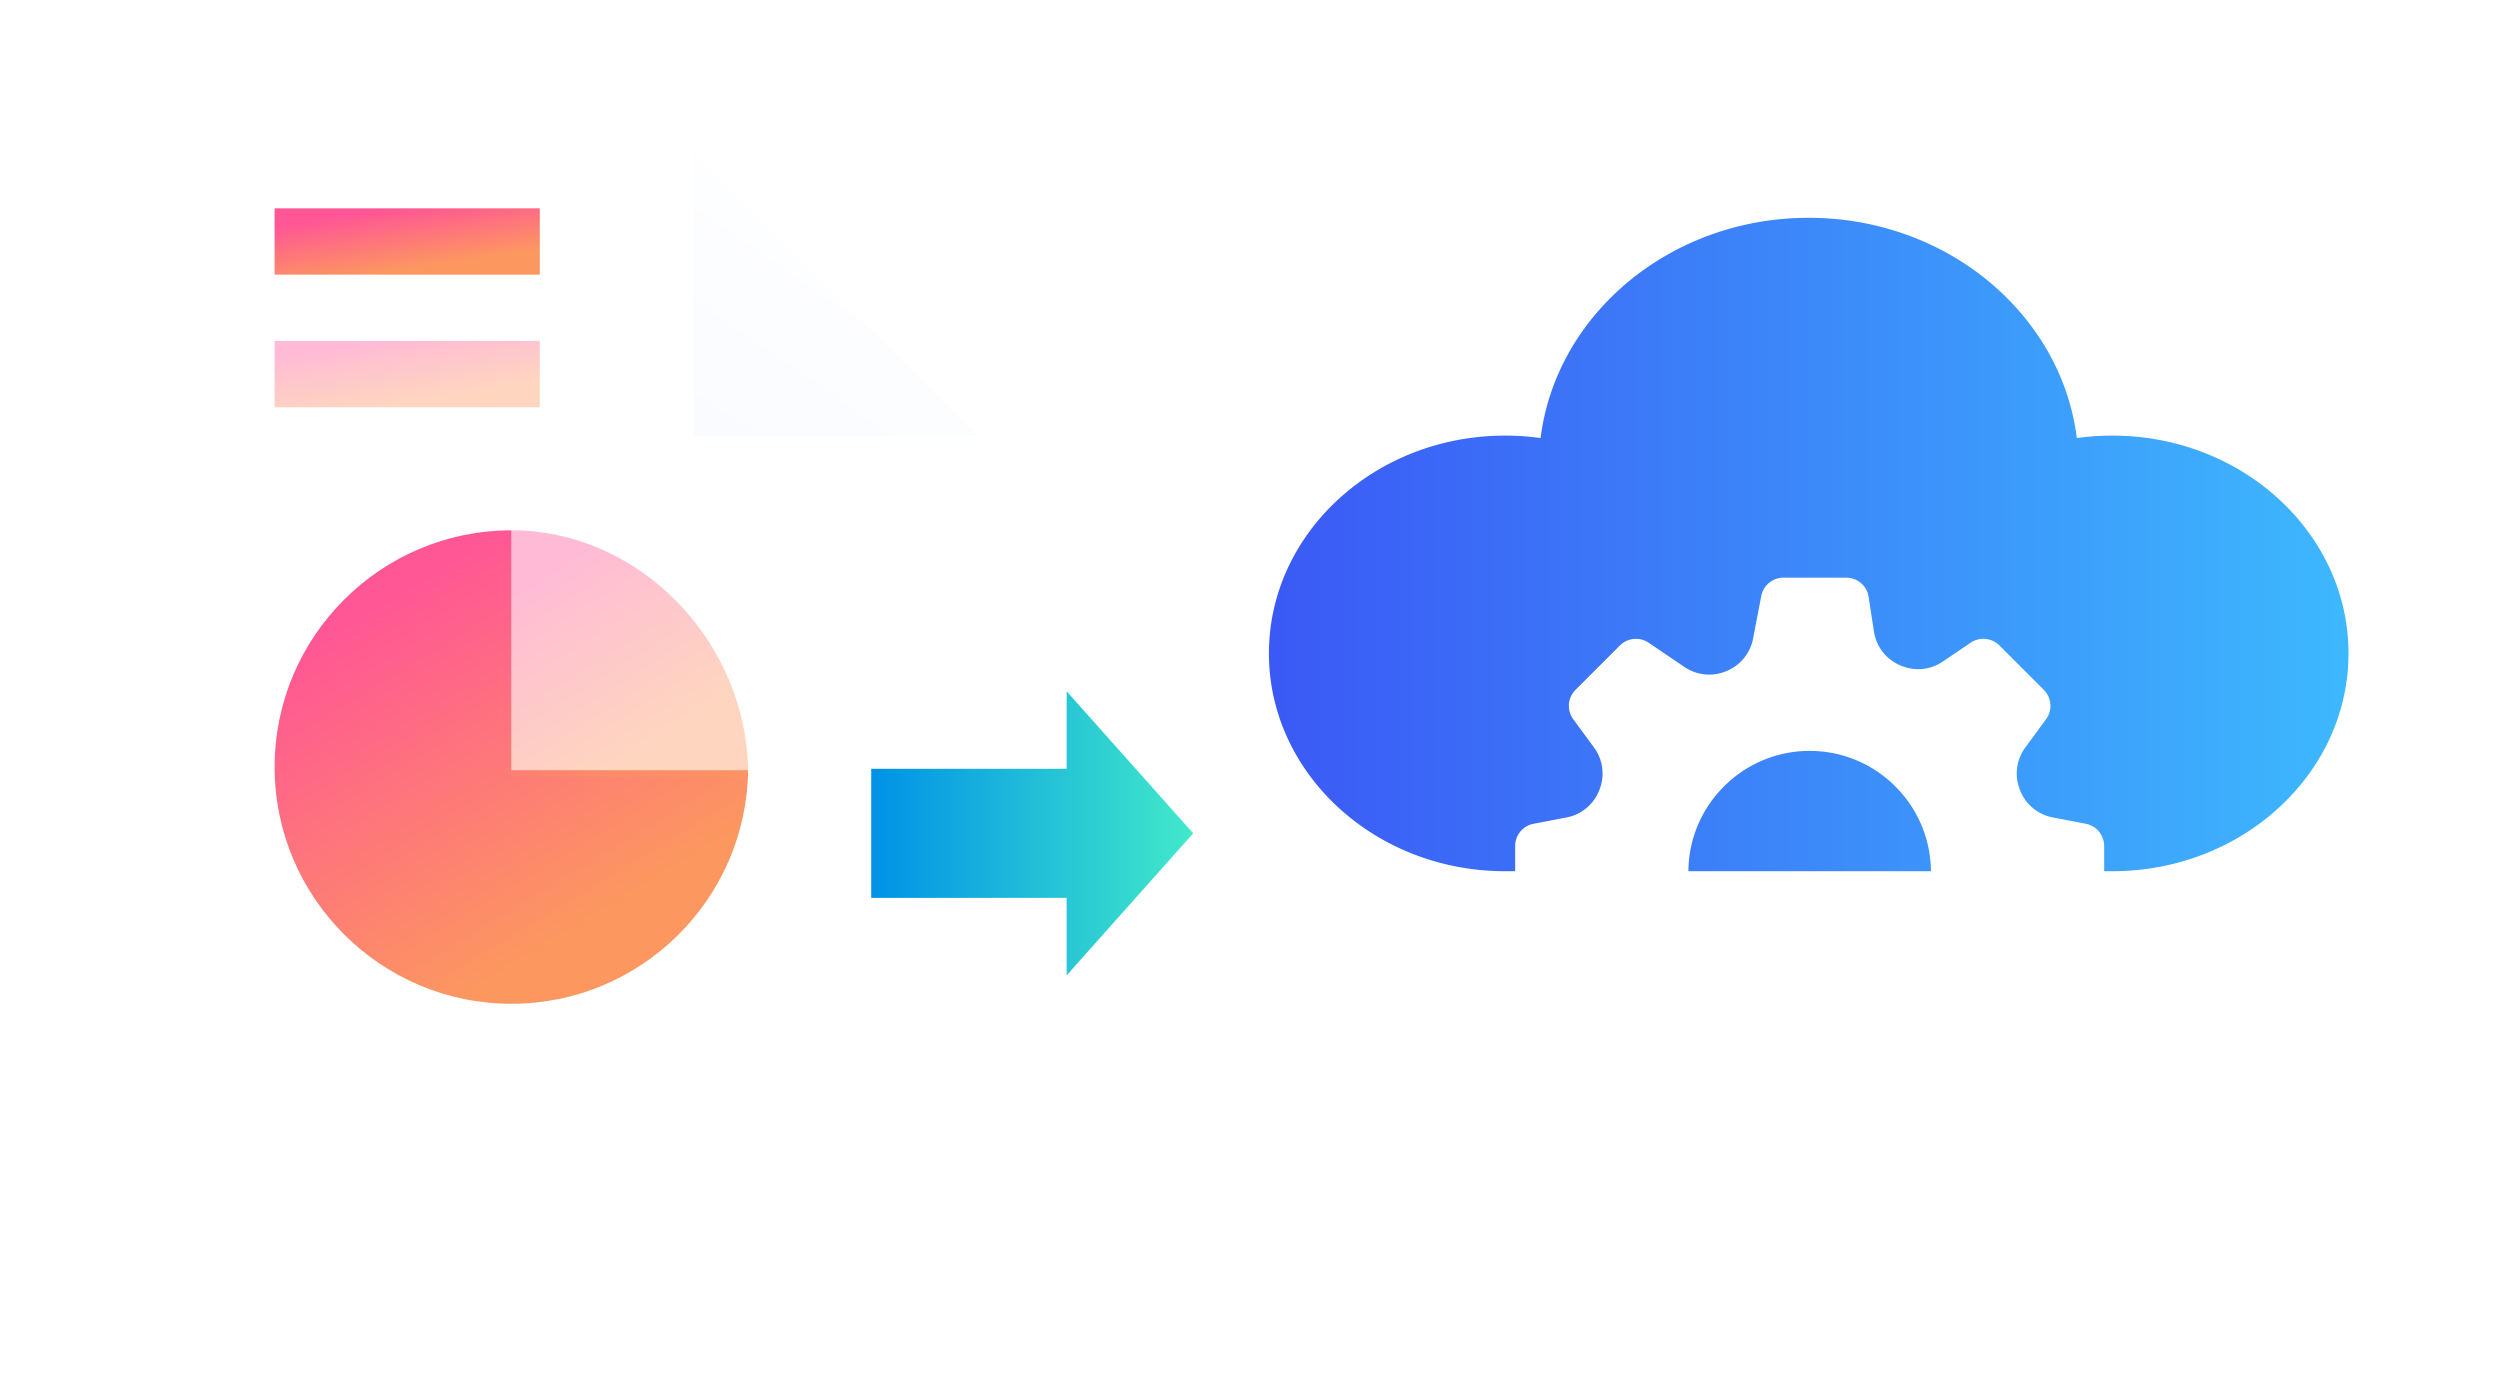
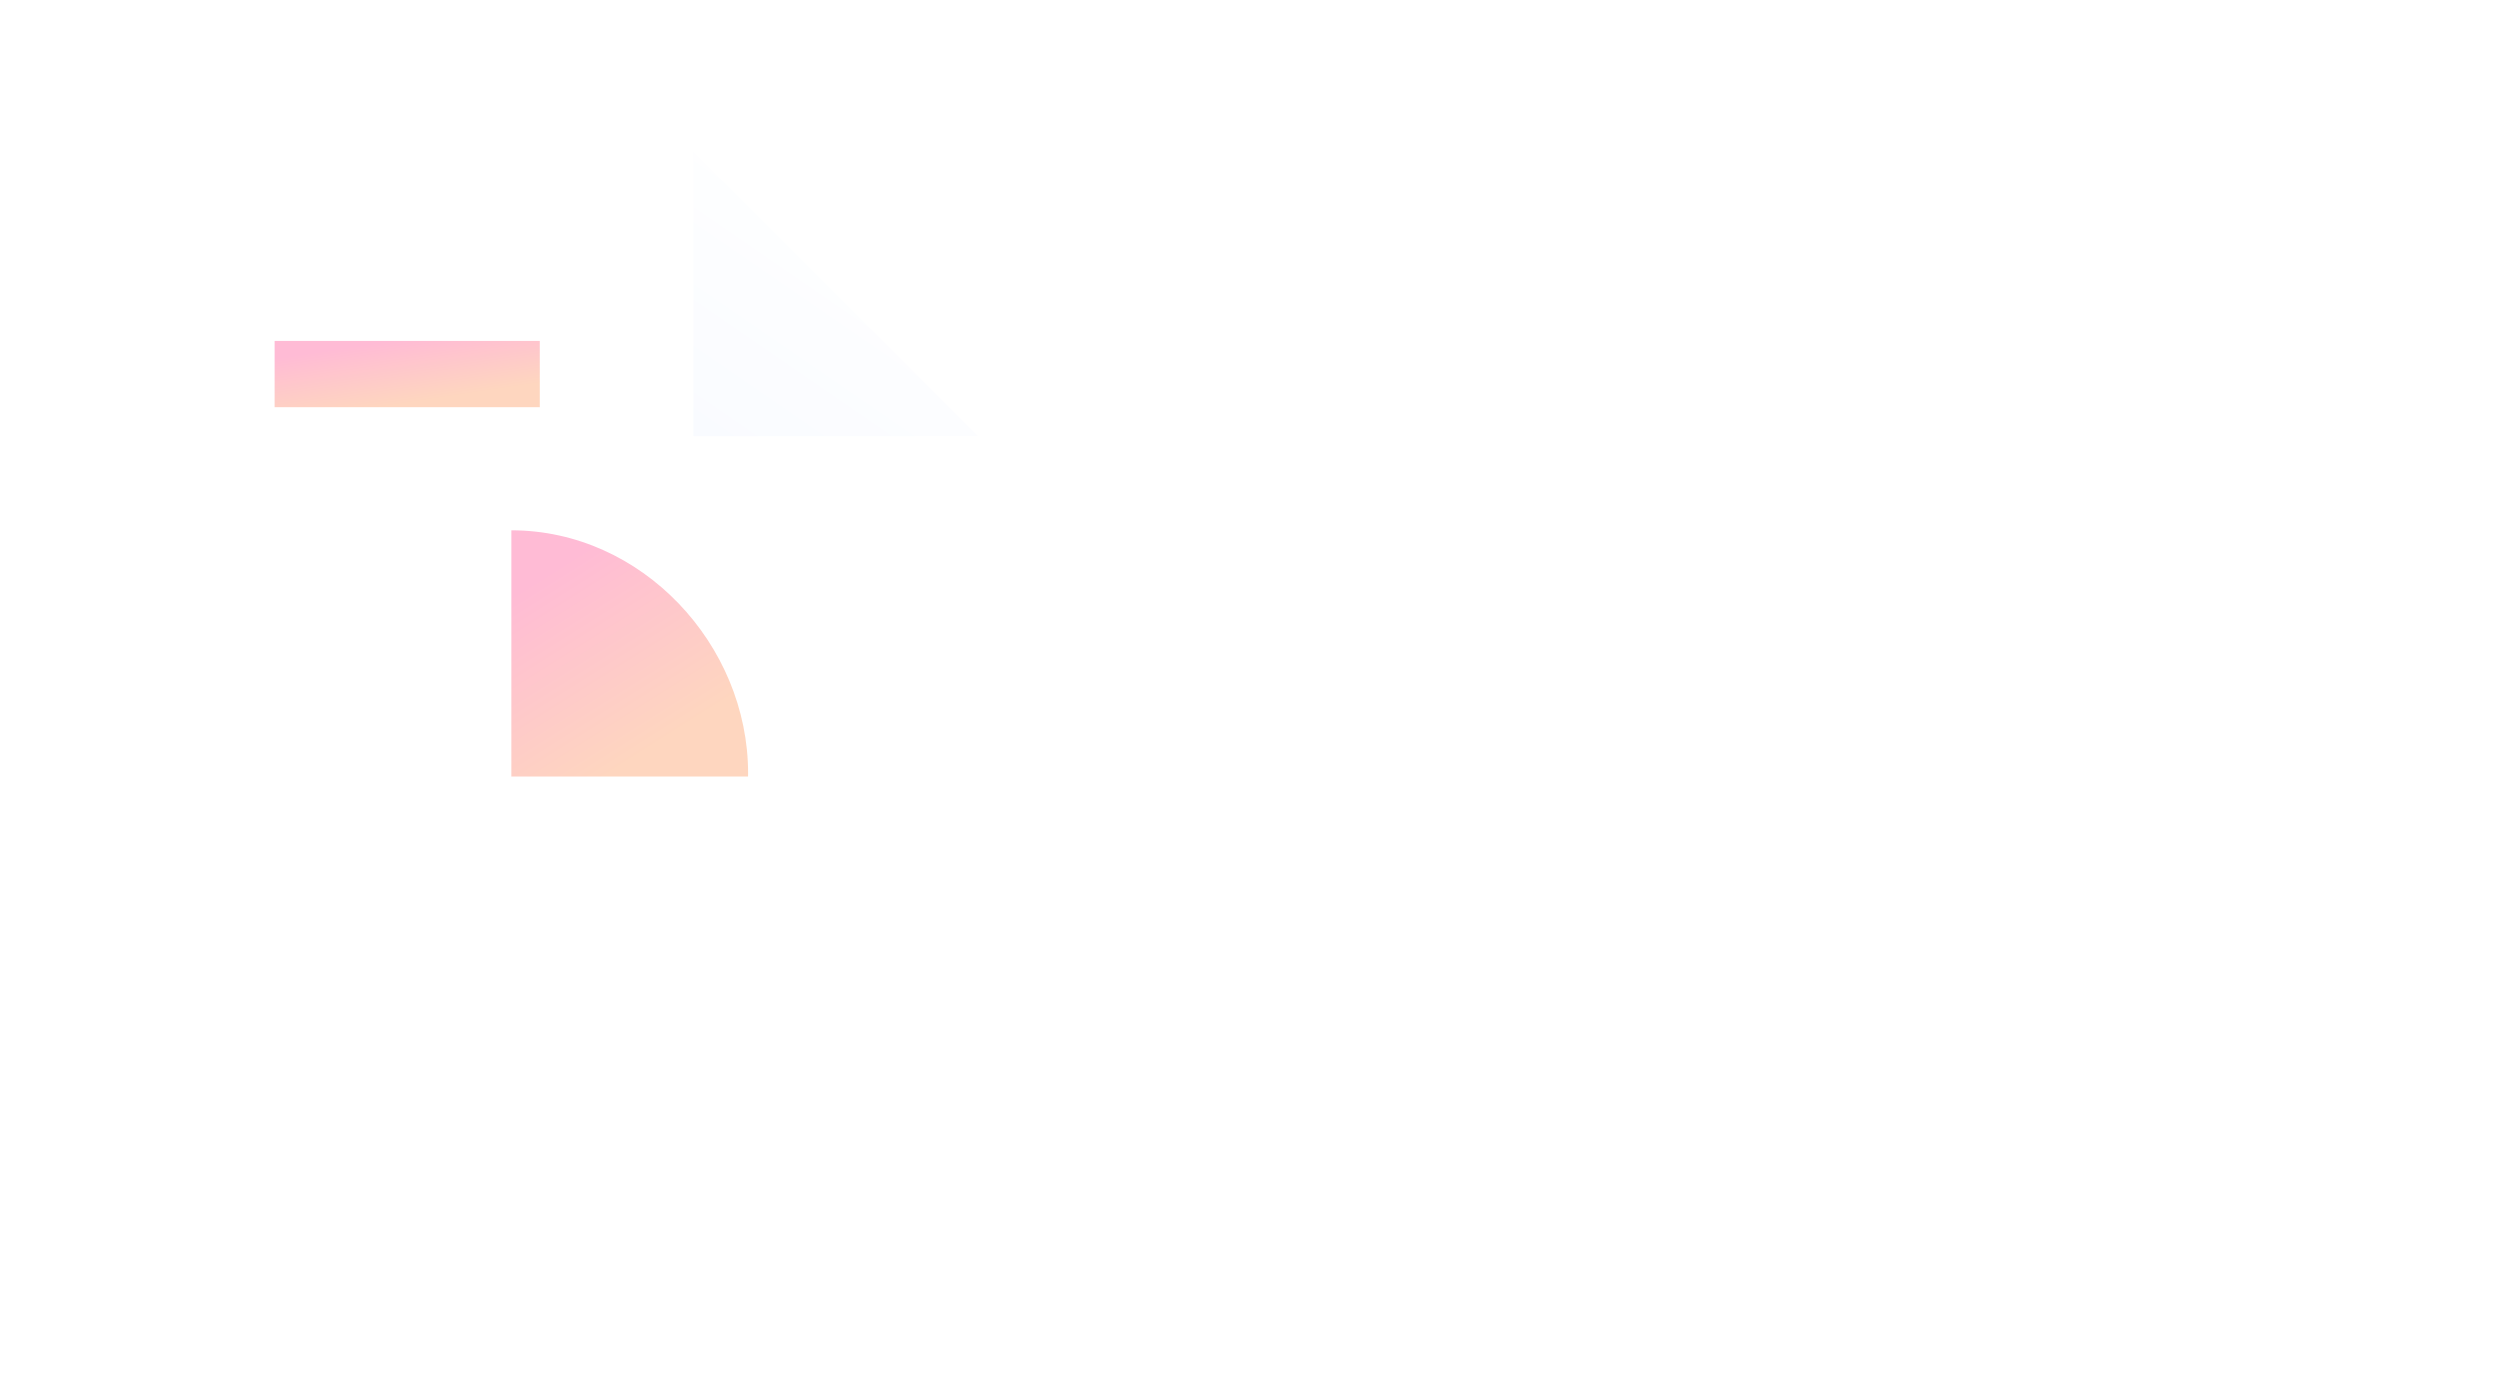
<svg xmlns="http://www.w3.org/2000/svg" width="264" height="146" viewBox="0 0 264 146" fill="none">
  <g filter="url(#filter0_d)">
-     <path d="M248 63c0 12.683-11.186 23-24.937 23h-64.125C145.186 86 134 75.683 134 63s11.186-23 24.938-23c1.262 0 2.516.086 3.749.259C164.321 27.184 176.394 17 191 17c14.606 0 26.679 10.184 28.313 23.259a27.076 27.076 0 013.75-.259C236.814 40 248 50.317 248 63z" fill="url(#paint0_linear)" />
-   </g>
+     </g>
  <g filter="url(#filter1_d)">
-     <path fill-rule="evenodd" clip-rule="evenodd" d="M216.803 80.325l3.455.663a2.396 2.396 0 011.942 2.349v6.627c0 1.18-.861 2.184-2.026 2.363l-3.624.558c-1.634.25-2.95 1.263-3.608 2.775a4.636 4.636 0 00.419 4.533l1.971 2.912a2.393 2.393 0 01-.29 3.033l-4.684 4.687c-.832.837-2.15.94-3.107.239l-2.079-1.526a4.68 4.68 0 00-4.596-.555 4.677 4.677 0 00-2.854 3.641l-.392 2.548a2.393 2.393 0 01-2.364 2.028h-6.627a2.392 2.392 0 01-2.349-1.938l-.663-3.454a4.626 4.626 0 00-2.909-3.498 4.627 4.627 0 00-4.509.586l-2.957 2.17a2.399 2.399 0 01-3.108-.239l-4.684-4.686a2.393 2.393 0 01-.289-3.034l1.971-2.911a4.637 4.637 0 00.419-4.534 4.635 4.635 0 00-3.608-2.775l-3.624-.557A2.392 2.392 0 01160 89.966V83.34c0-1.148.816-2.134 1.94-2.349l3.455-.663a4.628 4.628 0 003.497-2.909 4.622 4.622 0 00-.586-4.51l-2.17-2.956a2.39 2.39 0 01.24-3.108l4.686-4.684a2.4 2.4 0 013.034-.29l3.76 2.546c1.338.904 2.955 1.077 4.45.452a4.64 4.64 0 002.825-3.464l.857-4.461A2.393 2.393 0 01188.337 55h6.627c1.179 0 2.184.861 2.361 2.026l.557 3.625c.252 1.634 1.263 2.95 2.775 3.607 1.515.66 3.17.512 4.534-.418l2.911-1.972a2.4 2.4 0 013.034.29l4.686 4.684c.838.835.938 2.155.24 3.108l-2.17 2.956c-.976 1.33-1.192 2.974-.586 4.51a4.626 4.626 0 003.497 2.909zM178.294 86.1c0-7.06 5.745-12.806 12.806-12.806 7.062 0 12.806 5.745 12.806 12.806 0 7.062-5.744 12.806-12.806 12.806-7.061 0-12.806-5.745-12.806-12.806z" fill="#fff" />
-   </g>
+     </g>
  <g filter="url(#filter2_d)">
    <path d="M73.223 10H16v114h87.281V40.059L73.223 10z" fill="#fff" />
  </g>
  <g filter="url(#filter3_d)">
    <path d="M73.223 40.059h30.058L73.223 10v30.059z" fill="url(#paint1_linear)" />
  </g>
  <g filter="url(#filter4_d)">
-     <path d="M126 82l-13.362-15v8.188H92v13.624h20.638V97L126 82z" fill="url(#paint2_linear)" />
-   </g>
-   <path d="M29 22h28v7H29v-7z" fill="url(#paint3_linear)" />
-   <path d="M54.004 56C40.218 56 29 67.215 29 81s11.218 25 25.004 25C67.68 106 78.82 94.965 79 81.333H54.004V56z" fill="url(#paint4_linear)" />
+     </g>
  <path opacity=".4" d="M29 36h28v7H29v-7z" fill="url(#paint5_linear)" />
  <path opacity=".4" d="M78.992 82c.001-.11.008-.218.008-.329C79 68.067 67.785 56 54 56v26h24.992z" fill="url(#paint6_linear)" />
  <defs>
    <linearGradient id="paint0_linear" x1="248" y1="17" x2="133.999" y2="17.002" gradientUnits="userSpaceOnUse">
      <stop stop-color="#3DB8FD" />
      <stop offset="1" stop-color="#3B59F5" />
    </linearGradient>
    <linearGradient id="paint1_linear" x1="73" y1="40.129" x2="98.202" y2="3.462" gradientUnits="userSpaceOnUse">
      <stop stop-color="#F9FBFF" />
      <stop offset=".724" stop-color="#fff" />
    </linearGradient>
    <linearGradient id="paint2_linear" x1="92.533" y1="81.941" x2="125.6" y2="81.941" gradientUnits="userSpaceOnUse">
      <stop stop-color="#0093E6" />
      <stop offset="1" stop-color="#41E8CA" />
    </linearGradient>
    <linearGradient id="paint3_linear" x1="33.36" y1="23.29" x2="34.358" y2="29.869" gradientUnits="userSpaceOnUse">
      <stop stop-color="#FF5695" />
      <stop offset="1" stop-color="#FC985F" />
    </linearGradient>
    <linearGradient id="paint4_linear" x1="36.785" y1="65.211" x2="58.111" y2="100.346" gradientUnits="userSpaceOnUse">
      <stop stop-color="#FF5695" />
      <stop offset="1" stop-color="#FC985F" />
    </linearGradient>
    <linearGradient id="paint5_linear" x1="33.36" y1="37.29" x2="34.358" y2="43.869" gradientUnits="userSpaceOnUse">
      <stop stop-color="#FF5695" />
      <stop offset="1" stop-color="#FC985F" />
    </linearGradient>
    <linearGradient id="paint6_linear" x1="57.893" y1="60.79" x2="69.177" y2="78.667" gradientUnits="userSpaceOnUse">
      <stop stop-color="#FF5695" />
      <stop offset="1" stop-color="#FC985F" />
    </linearGradient>
    <filter id="filter0_d" x="118" y="7" width="146" height="101" filterUnits="userSpaceOnUse" color-interpolation-filters="sRGB">
      <feFlood flood-opacity="0" result="BackgroundImageFix" />
      <feColorMatrix in="SourceAlpha" values="0 0 0 0 0 0 0 0 0 0 0 0 0 0 0 0 0 0 127 0" />
      <feOffset dy="6" />
      <feGaussianBlur stdDeviation="8" />
      <feColorMatrix values="0 0 0 0 0.094 0 0 0 0 0.122 0 0 0 0 0.286 0 0 0 0.12 0" />
      <feBlend in2="BackgroundImageFix" result="effect1_dropShadow" />
      <feBlend in="SourceGraphic" in2="effect1_dropShadow" result="shape" />
    </filter>
    <filter id="filter1_d" x="144" y="45" width="94.2" height="94.2" filterUnits="userSpaceOnUse" color-interpolation-filters="sRGB">
      <feFlood flood-opacity="0" result="BackgroundImageFix" />
      <feColorMatrix in="SourceAlpha" values="0 0 0 0 0 0 0 0 0 0 0 0 0 0 0 0 0 0 127 0" />
      <feOffset dy="6" />
      <feGaussianBlur stdDeviation="8" />
      <feColorMatrix values="0 0 0 0 0.094 0 0 0 0 0.122 0 0 0 0 0.286 0 0 0 0.12 0" />
      <feBlend in2="BackgroundImageFix" result="effect1_dropShadow" />
      <feBlend in="SourceGraphic" in2="effect1_dropShadow" result="shape" />
    </filter>
    <filter id="filter2_d" x="0" y="0" width="119.281" height="146" filterUnits="userSpaceOnUse" color-interpolation-filters="sRGB">
      <feFlood flood-opacity="0" result="BackgroundImageFix" />
      <feColorMatrix in="SourceAlpha" values="0 0 0 0 0 0 0 0 0 0 0 0 0 0 0 0 0 0 127 0" />
      <feOffset dy="6" />
      <feGaussianBlur stdDeviation="8" />
      <feColorMatrix values="0 0 0 0 0.094 0 0 0 0 0.122 0 0 0 0 0.286 0 0 0 0.12 0" />
      <feBlend in2="BackgroundImageFix" result="effect1_dropShadow" />
      <feBlend in="SourceGraphic" in2="effect1_dropShadow" result="shape" />
    </filter>
    <filter id="filter3_d" x="57.223" y="0" width="62.059" height="62.059" filterUnits="userSpaceOnUse" color-interpolation-filters="sRGB">
      <feFlood flood-opacity="0" result="BackgroundImageFix" />
      <feColorMatrix in="SourceAlpha" values="0 0 0 0 0 0 0 0 0 0 0 0 0 0 0 0 0 0 127 0" />
      <feOffset dy="6" />
      <feGaussianBlur stdDeviation="8" />
      <feColorMatrix values="0 0 0 0 0.094 0 0 0 0 0.122 0 0 0 0 0.286 0 0 0 0.12 0" />
      <feBlend in2="BackgroundImageFix" result="effect1_dropShadow" />
      <feBlend in="SourceGraphic" in2="effect1_dropShadow" result="shape" />
    </filter>
    <filter id="filter4_d" x="76" y="57" width="66" height="62" filterUnits="userSpaceOnUse" color-interpolation-filters="sRGB">
      <feFlood flood-opacity="0" result="BackgroundImageFix" />
      <feColorMatrix in="SourceAlpha" values="0 0 0 0 0 0 0 0 0 0 0 0 0 0 0 0 0 0 127 0" />
      <feOffset dy="6" />
      <feGaussianBlur stdDeviation="8" />
      <feColorMatrix values="0 0 0 0 0.094 0 0 0 0 0.122 0 0 0 0 0.286 0 0 0 0.12 0" />
      <feBlend in2="BackgroundImageFix" result="effect1_dropShadow" />
      <feBlend in="SourceGraphic" in2="effect1_dropShadow" result="shape" />
    </filter>
  </defs>
</svg>